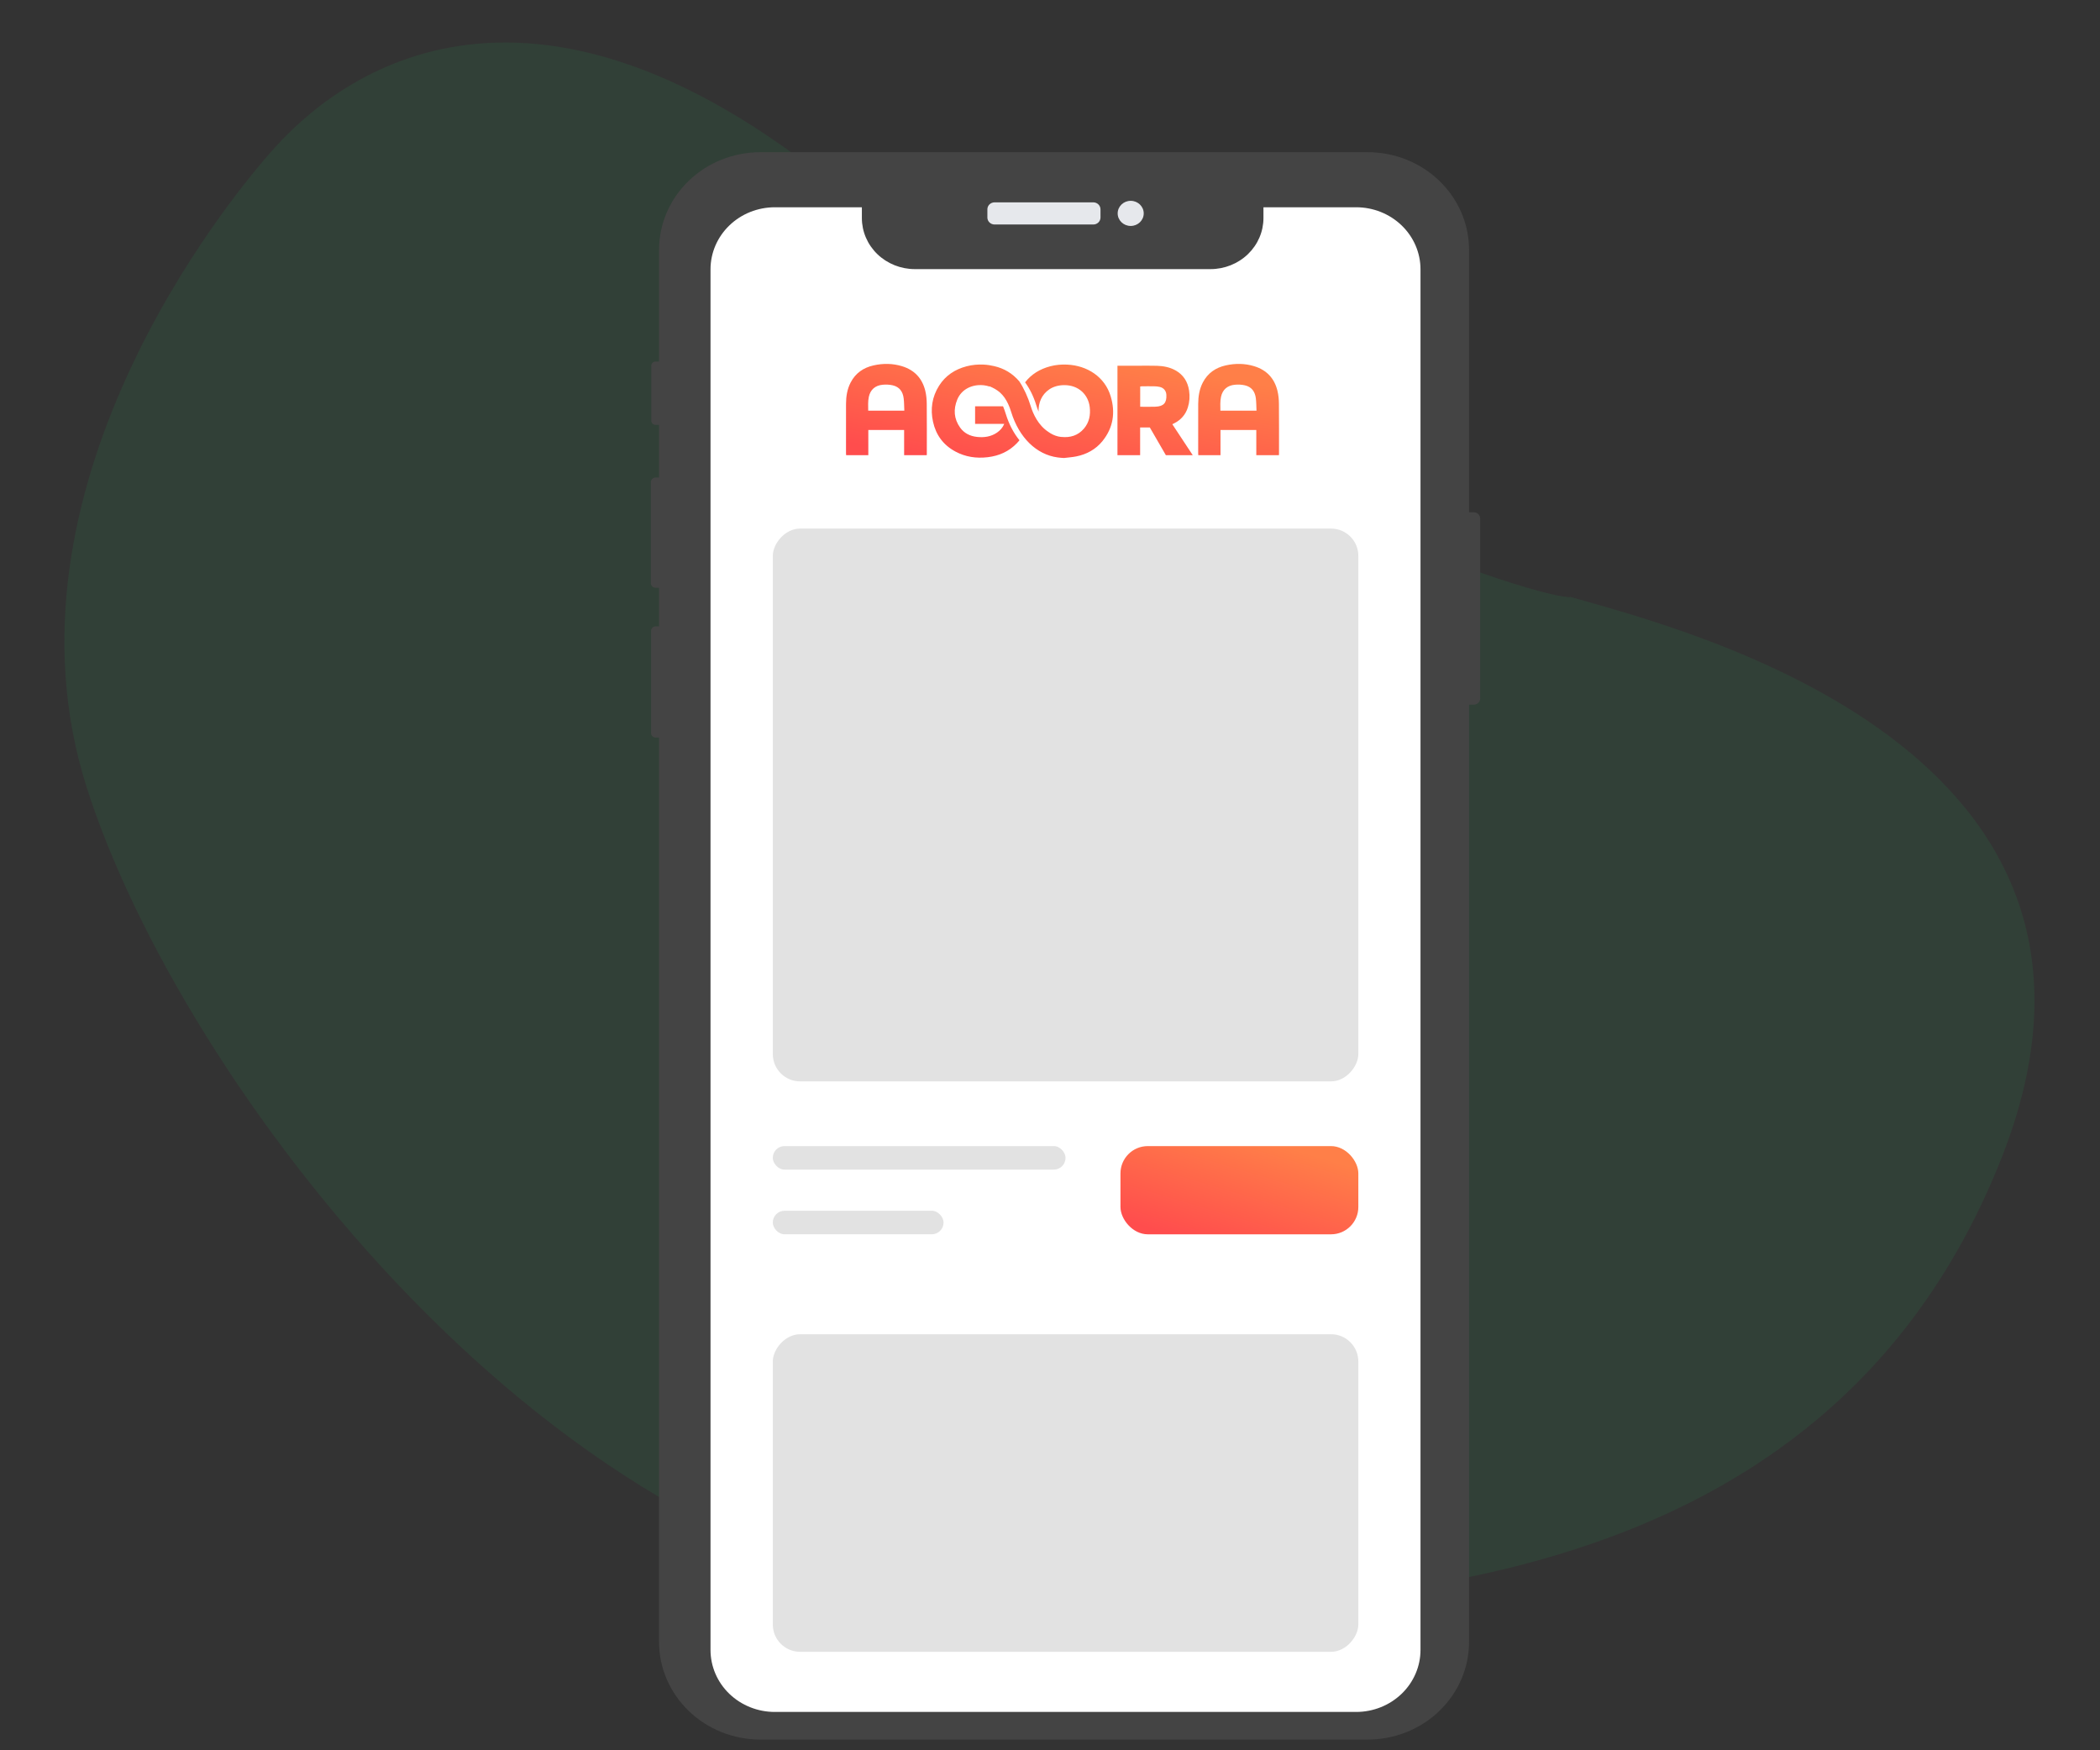
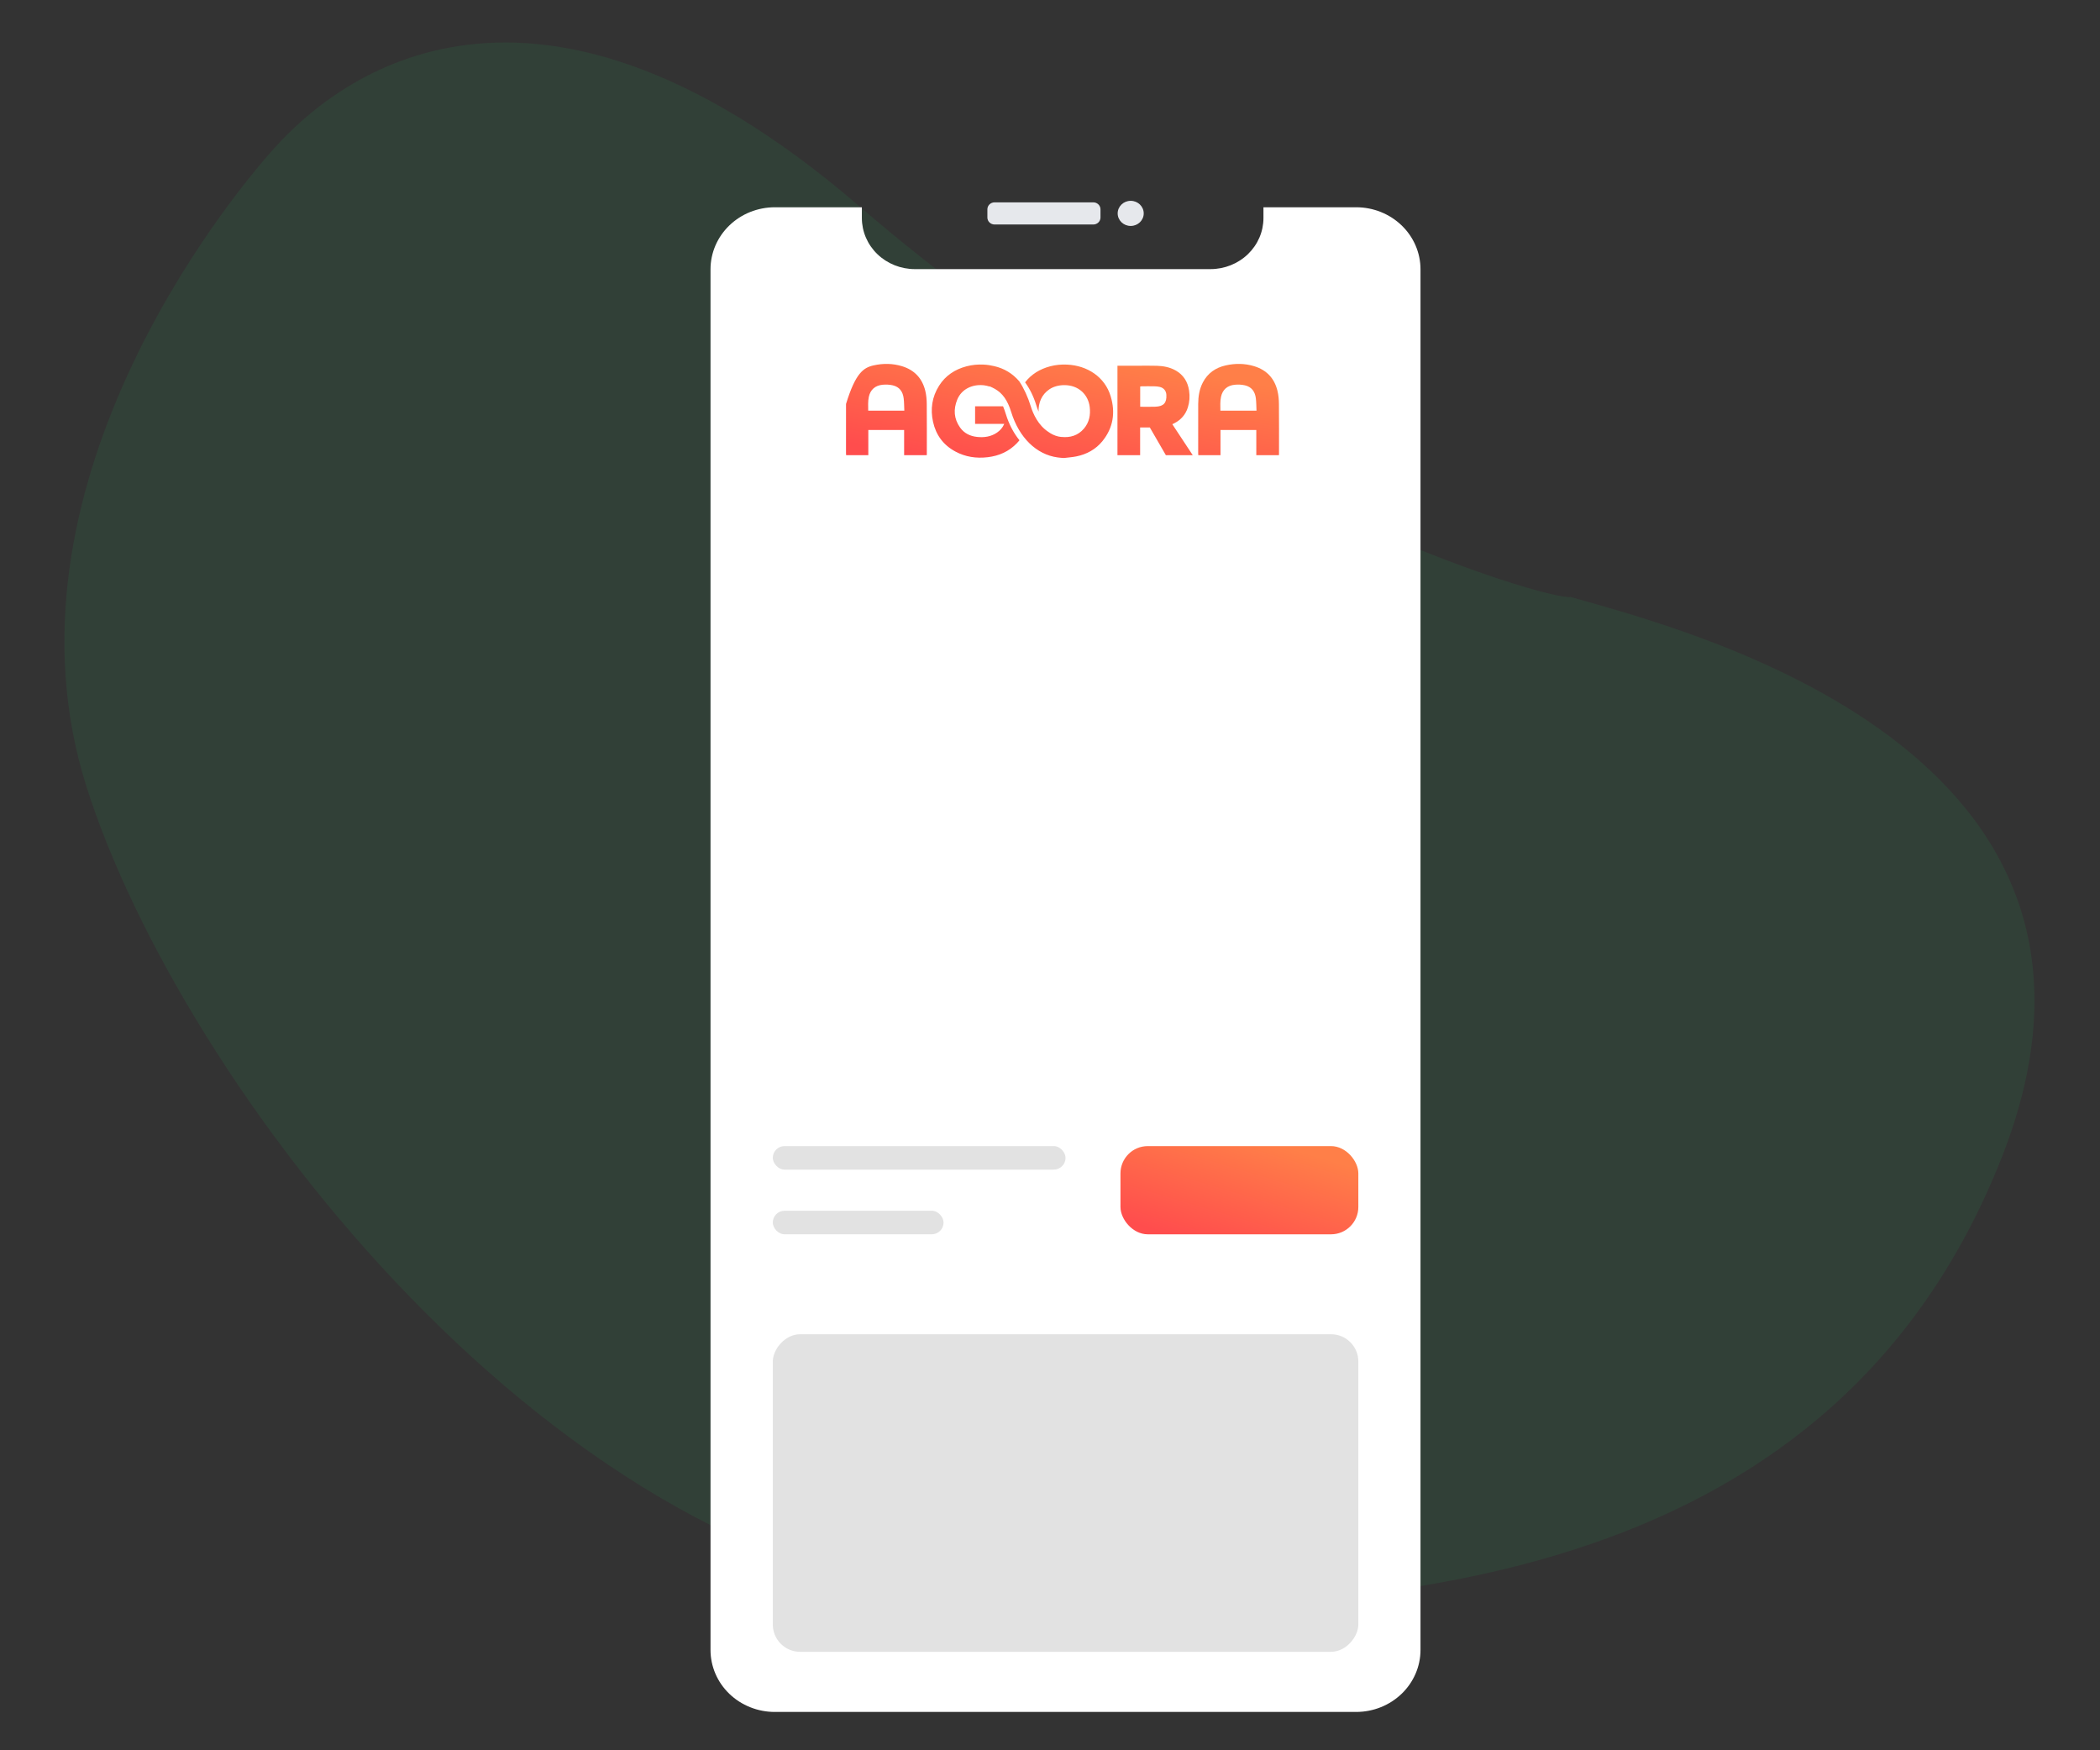
<svg xmlns="http://www.w3.org/2000/svg" width="138" height="115" viewBox="0 0 138 115" fill="none">
  <rect x="0" y="0" width="138" height="115" fill="#333333" stroke="none" />
  <path opacity="0.1" d="M56.465 13.547C78.772 32.756 101.899 39.509 103.207 39.221C110.588 41.346 142.277 49.168 131.47 76.235C120.663 103.303 92.652 106.756 64.635 105.276C36.618 103.797 11.889 71.233 5.69 51.712C-0.508 32.191 14.854 13.203 18.151 9.597C21.448 5.992 34.159 -5.661 56.465 13.547Z" fill="#26BB62" />
-   <path d="M97.27 34.07V45.89C97.27 45.999 97.225 46.104 97.145 46.181C97.065 46.258 96.956 46.301 96.843 46.302H96.539V107.873C96.539 109.576 95.837 111.21 94.587 112.415C93.337 113.62 91.642 114.297 89.875 114.297H49.969C49.094 114.297 48.228 114.131 47.419 113.808C46.611 113.485 45.877 113.012 45.258 112.415C44.639 111.818 44.149 111.11 43.814 110.331C43.479 109.551 43.307 108.716 43.307 107.873V48.461H43.087C43.007 48.461 42.93 48.431 42.874 48.377C42.817 48.322 42.785 48.249 42.785 48.172V41.445C42.784 41.407 42.792 41.369 42.807 41.333C42.823 41.298 42.845 41.266 42.873 41.239C42.901 41.212 42.934 41.19 42.971 41.176C43.008 41.161 43.047 41.153 43.087 41.153H43.307V38.62H43.085C43.001 38.619 42.921 38.587 42.862 38.53C42.803 38.472 42.769 38.395 42.77 38.314V31.679C42.77 31.598 42.803 31.521 42.862 31.464C42.921 31.407 43.001 31.375 43.085 31.375H43.307V27.916H43.081C43.044 27.916 43.008 27.909 42.974 27.896C42.94 27.882 42.909 27.862 42.883 27.837C42.857 27.812 42.837 27.782 42.822 27.75C42.808 27.717 42.801 27.682 42.801 27.646V24.026C42.801 23.954 42.831 23.885 42.883 23.834C42.935 23.783 43.007 23.754 43.081 23.754H43.307V16.422C43.307 14.719 44.009 13.086 45.258 11.881C46.508 10.677 48.202 10 49.969 10H89.875C91.642 10 93.337 10.677 94.586 11.881C95.836 13.085 96.538 14.719 96.539 16.422V33.658H96.843C96.956 33.659 97.065 33.702 97.145 33.779C97.225 33.857 97.27 33.961 97.27 34.07Z" fill="#444444" />
  <path d="M71.844 13.295H65.359C65.097 13.295 64.885 13.5 64.885 13.753V14.293C64.885 14.546 65.097 14.751 65.359 14.751H71.844C72.106 14.751 72.318 14.546 72.318 14.293V13.753C72.318 13.5 72.106 13.295 71.844 13.295Z" fill="#E6E8EC" />
  <path d="M74.303 14.846C74.776 14.846 75.159 14.476 75.159 14.021C75.159 13.565 74.776 13.195 74.303 13.195C73.831 13.195 73.447 13.565 73.447 14.021C73.447 14.476 73.831 14.846 74.303 14.846Z" fill="#E6E8EC" />
  <path d="M93.347 17.694V108.407C93.347 109.487 92.901 110.523 92.108 111.287C91.315 112.051 90.24 112.481 89.119 112.481H50.919C50.364 112.482 49.814 112.377 49.301 112.172C48.787 111.968 48.321 111.668 47.928 111.29C47.535 110.911 47.224 110.462 47.012 109.967C46.8 109.472 46.691 108.942 46.691 108.407V17.694C46.691 17.159 46.801 16.629 47.013 16.134C47.226 15.64 47.537 15.191 47.93 14.812C48.322 14.434 48.788 14.133 49.301 13.928C49.814 13.724 50.364 13.618 50.919 13.618H56.637V14.325C56.637 15.216 57.003 16.069 57.656 16.699C58.309 17.328 59.195 17.682 60.118 17.682H79.545C80.469 17.682 81.354 17.328 82.007 16.699C82.66 16.069 83.027 15.216 83.027 14.325V13.618H89.119C89.674 13.618 90.224 13.723 90.737 13.928C91.25 14.133 91.716 14.433 92.109 14.812C92.502 15.19 92.813 15.64 93.025 16.134C93.238 16.629 93.347 17.159 93.347 17.694Z" fill="white" />
  <rect x="73.631" y="75.303" width="15.631" height="5.796" rx="1.794" fill="url(#paint0_linear_2214_34072)" />
  <rect x="50.783" y="75.302" width="19.238" height="1.546" rx="0.773" fill="#E2E2E2" />
  <rect x="50.783" y="79.551" width="11.222" height="1.546" rx="0.773" fill="#E2E2E2" />
-   <rect width="38.477" height="36.322" rx="1.794" transform="matrix(-1 0 0 1 89.262 34.729)" fill="#E2E2E2" />
  <rect width="38.477" height="20.866" rx="1.794" transform="matrix(-1 0 0 1 89.262 87.664)" fill="#E2E2E2" />
-   <path fill-rule="evenodd" clip-rule="evenodd" d="M59.427 26.982C59.413 26.701 59.417 26.438 59.385 26.179C59.33 25.727 59.109 25.423 58.668 25.318C58.456 25.268 58.224 25.259 58.005 25.279C57.507 25.325 57.196 25.607 57.096 26.069C57.03 26.369 57.052 26.673 57.054 26.982H59.427ZM59.414 29.907V28.251H57.061V29.909H55.603C55.6 29.867 55.595 29.826 55.595 29.784C55.595 28.703 55.592 27.622 55.596 26.541C55.598 26.052 55.669 25.575 55.9 25.131C56.217 24.519 56.737 24.156 57.409 24.007C58.032 23.868 58.657 23.872 59.276 24.061C60.102 24.314 60.603 24.864 60.803 25.672C60.873 25.954 60.898 26.252 60.901 26.543C60.912 27.636 60.905 28.73 60.905 29.823C60.905 29.847 60.902 29.871 60.9 29.907H59.414Z" fill="url(#paint1_linear_2214_34072)" />
+   <path fill-rule="evenodd" clip-rule="evenodd" d="M59.427 26.982C59.413 26.701 59.417 26.438 59.385 26.179C59.33 25.727 59.109 25.423 58.668 25.318C58.456 25.268 58.224 25.259 58.005 25.279C57.507 25.325 57.196 25.607 57.096 26.069C57.03 26.369 57.052 26.673 57.054 26.982H59.427ZM59.414 29.907V28.251H57.061V29.909H55.603C55.6 29.867 55.595 29.826 55.595 29.784C55.595 28.703 55.592 27.622 55.596 26.541C56.217 24.519 56.737 24.156 57.409 24.007C58.032 23.868 58.657 23.872 59.276 24.061C60.102 24.314 60.603 24.864 60.803 25.672C60.873 25.954 60.898 26.252 60.901 26.543C60.912 27.636 60.905 28.73 60.905 29.823C60.905 29.847 60.902 29.871 60.9 29.907H59.414Z" fill="url(#paint1_linear_2214_34072)" />
  <path fill-rule="evenodd" clip-rule="evenodd" d="M82.57 26.982C82.557 26.701 82.56 26.438 82.528 26.179C82.473 25.727 82.253 25.423 81.811 25.318C81.599 25.268 81.367 25.259 81.148 25.279C80.65 25.325 80.339 25.607 80.239 26.069C80.174 26.369 80.195 26.673 80.197 26.982H82.57ZM82.557 29.907V28.251H80.204V29.909H78.746C78.743 29.867 78.738 29.826 78.738 29.784C78.738 28.703 78.735 27.622 78.739 26.541C78.741 26.052 78.813 25.575 79.043 25.131C79.361 24.519 79.88 24.156 80.552 24.007C81.176 23.868 81.8 23.872 82.419 24.061C83.246 24.314 83.746 24.864 83.946 25.672C84.016 25.954 84.041 26.252 84.044 26.543C84.055 27.636 84.049 28.73 84.049 29.823C84.049 29.847 84.045 29.872 84.043 29.907H82.557Z" fill="url(#paint2_linear_2214_34072)" />
  <path fill-rule="evenodd" clip-rule="evenodd" d="M74.927 26.725C75.266 26.725 75.596 26.735 75.926 26.722C76.471 26.701 76.677 26.468 76.647 25.937C76.631 25.674 76.47 25.479 76.207 25.421C76.096 25.396 75.981 25.384 75.867 25.382C75.593 25.376 75.319 25.379 75.044 25.381C75.003 25.381 74.961 25.39 74.927 25.393V26.725ZM73.433 24.03C73.884 24.03 74.325 24.029 74.765 24.03C75.186 24.03 75.608 24.021 76.03 24.034C76.451 24.048 76.864 24.123 77.238 24.33C77.769 24.624 78.052 25.082 78.14 25.663C78.197 26.038 78.172 26.41 78.058 26.771C77.911 27.239 77.608 27.586 77.163 27.812C77.124 27.831 77.084 27.851 77.038 27.873C77.484 28.548 77.927 29.219 78.381 29.909H76.615C76.268 29.31 75.915 28.701 75.559 28.085H74.923V29.909H73.433V24.03Z" fill="url(#paint3_linear_2214_34072)" />
  <path fill-rule="evenodd" clip-rule="evenodd" d="M72.988 26.039C72.605 24.761 71.451 24.019 70.13 23.956C69.752 23.938 69.379 23.97 69.013 24.067C68.336 24.247 67.775 24.586 67.363 25.121C67.664 25.534 67.913 26.025 68.093 26.608C68.141 26.764 68.194 26.906 68.249 27.042C68.231 26.467 68.451 25.923 68.957 25.581C69.219 25.403 69.563 25.305 69.929 25.305C70.873 25.295 71.512 25.926 71.61 26.739C71.672 27.264 71.581 27.745 71.233 28.158C70.843 28.618 70.323 28.77 69.745 28.707L69.748 28.713L69.712 28.704C69.697 28.703 69.684 28.702 69.669 28.7C69.626 28.694 69.584 28.687 69.542 28.678C69.293 28.62 69.08 28.512 68.892 28.377C68.221 27.937 67.889 27.189 67.742 26.711C67.546 26.077 67.287 25.518 66.982 25.055C66.538 24.536 65.984 24.203 65.328 24.055C65.107 24.001 64.876 23.967 64.639 23.955C64.261 23.937 63.888 23.97 63.521 24.066C62.752 24.268 62.132 24.677 61.71 25.344C61.246 26.079 61.13 26.88 61.314 27.716C61.503 28.574 61.984 29.238 62.78 29.666C63.443 30.024 64.153 30.128 64.902 30.041C65.656 29.953 66.306 29.661 66.827 29.118C66.887 29.055 66.942 28.992 66.994 28.928C66.609 28.453 66.304 27.875 66.101 27.215C66.041 27.021 65.979 26.848 65.914 26.693H64.078V27.852H65.993C65.888 28.099 65.728 28.278 65.522 28.42C65.12 28.697 64.663 28.759 64.192 28.705C63.745 28.655 63.361 28.465 63.096 28.098C62.682 27.52 62.643 26.891 62.906 26.252C63.195 25.552 63.905 25.248 64.601 25.309V25.311C64.621 25.312 64.64 25.313 64.659 25.314C64.785 25.329 64.909 25.36 65.031 25.398L65.023 25.378L65.143 25.432H65.143C65.143 25.432 65.144 25.433 65.144 25.433L65.218 25.467C65.233 25.474 65.246 25.482 65.26 25.489C65.302 25.509 65.343 25.529 65.382 25.553C65.887 25.84 66.214 26.305 66.451 27.075C66.97 28.757 68.11 29.867 69.503 30.055C69.641 30.073 69.781 30.087 69.924 30.092C70.189 30.059 70.456 30.041 70.717 29.99C71.413 29.852 72.008 29.524 72.449 28.98C73.161 28.1 73.307 27.1 72.988 26.039Z" fill="url(#paint4_linear_2214_34072)" />
  <defs>
    <linearGradient id="paint0_linear_2214_34072" x1="76.624" y1="81.02" x2="78.816" y2="73.664" gradientUnits="userSpaceOnUse">
      <stop stop-color="#FF4D4D" />
      <stop offset="1" stop-color="#FF7F48" />
    </linearGradient>
    <linearGradient id="paint1_linear_2214_34072" x1="61.043" y1="30.009" x2="62.49" y2="21.718" gradientUnits="userSpaceOnUse">
      <stop stop-color="#FF4D4D" />
      <stop offset="1" stop-color="#FF7F48" />
    </linearGradient>
    <linearGradient id="paint2_linear_2214_34072" x1="61.043" y1="30.009" x2="62.49" y2="21.718" gradientUnits="userSpaceOnUse">
      <stop stop-color="#FF4D4D" />
      <stop offset="1" stop-color="#FF7F48" />
    </linearGradient>
    <linearGradient id="paint3_linear_2214_34072" x1="61.043" y1="30.009" x2="62.49" y2="21.718" gradientUnits="userSpaceOnUse">
      <stop stop-color="#FF4D4D" />
      <stop offset="1" stop-color="#FF7F48" />
    </linearGradient>
    <linearGradient id="paint4_linear_2214_34072" x1="61.043" y1="30.009" x2="62.49" y2="21.718" gradientUnits="userSpaceOnUse">
      <stop stop-color="#FF4D4D" />
      <stop offset="1" stop-color="#FF7F48" />
    </linearGradient>
  </defs>
</svg>